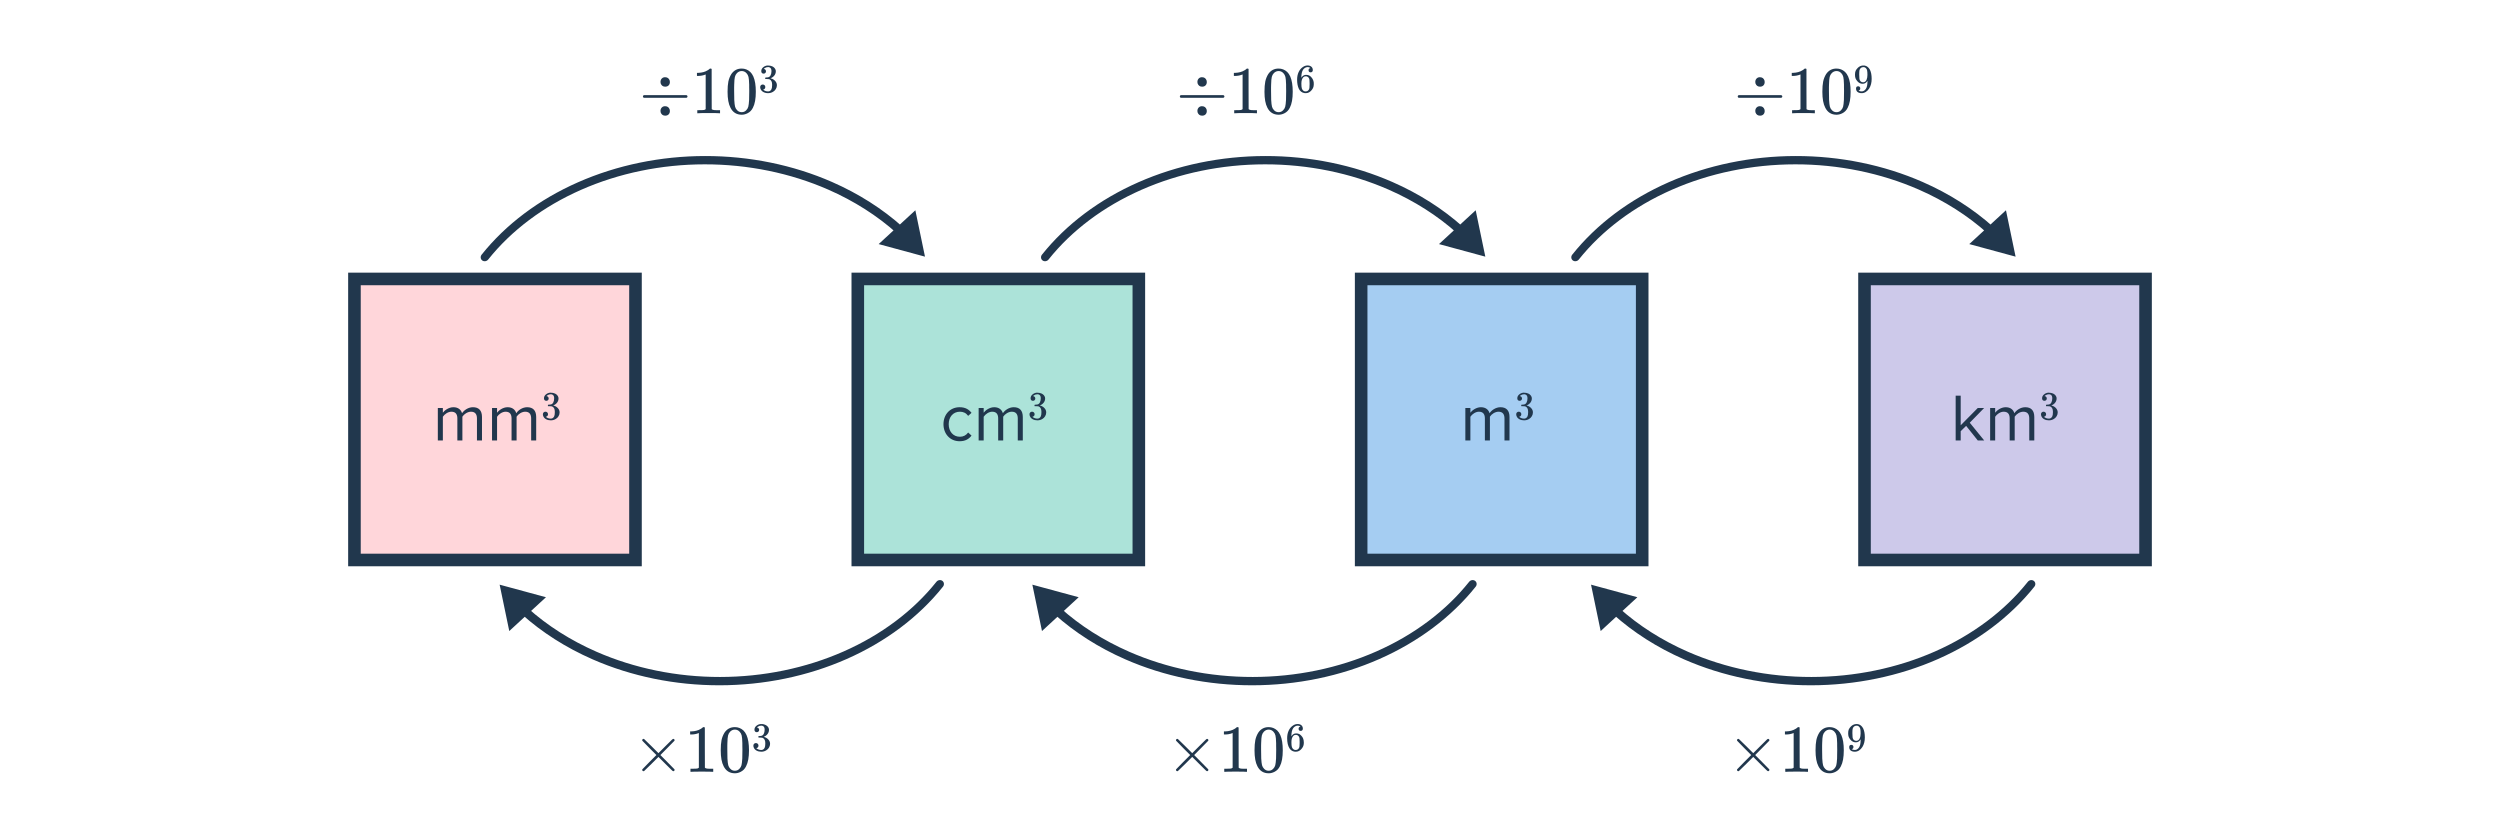
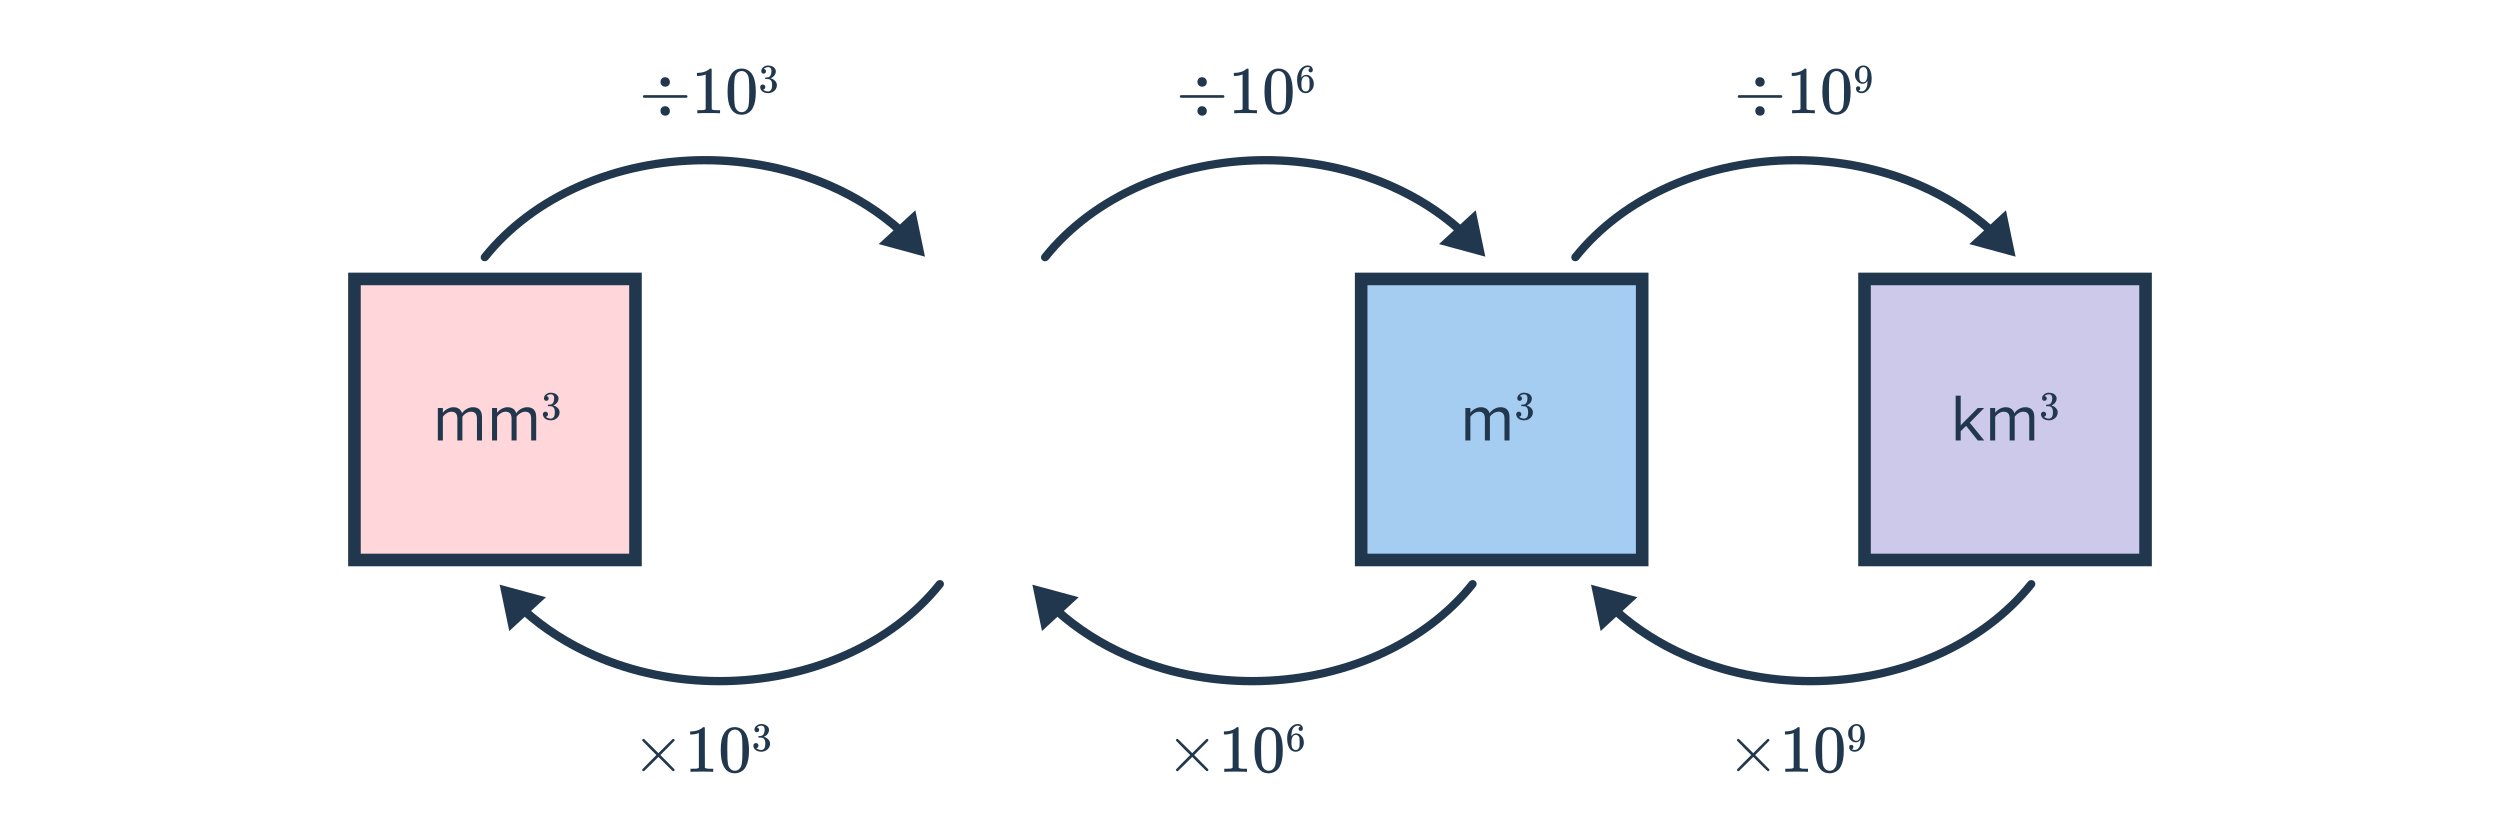
<svg xmlns="http://www.w3.org/2000/svg" width="596" height="200" viewBox="0 0 596 200" fill="none">
  <path d="M421.827 183.536C421.827 183.621 421.795 183.696 421.731 183.76C421.667 183.824 421.587 183.856 421.491 183.856C421.438 183.856 421.32 183.771 421.139 183.6C420.958 183.429 420.456 182.933 419.635 182.112L417.971 180.448L416.291 182.128C415.16 183.237 414.579 183.803 414.547 183.824C414.483 183.845 414.44 183.856 414.419 183.856C414.334 183.856 414.259 183.824 414.195 183.76C414.131 183.696 414.099 183.621 414.099 183.536C414.099 183.515 414.11 183.472 414.131 183.408C414.163 183.344 414.728 182.763 415.827 181.664L417.491 180L415.827 178.336C414.728 177.237 414.163 176.656 414.131 176.592C414.11 176.528 414.099 176.485 414.099 176.464C414.099 176.379 414.131 176.304 414.195 176.24C414.259 176.176 414.334 176.144 414.419 176.144C414.44 176.144 414.483 176.155 414.547 176.176C414.579 176.197 415.16 176.763 416.291 177.872L417.971 179.552L419.635 177.888C420.456 177.067 420.958 176.571 421.139 176.4C421.32 176.229 421.438 176.144 421.491 176.144C421.587 176.144 421.667 176.176 421.731 176.24C421.795 176.304 421.827 176.379 421.827 176.464C421.827 176.507 421.816 176.549 421.795 176.592C421.774 176.635 421.208 177.211 420.099 178.32L418.435 180L420.099 181.68C421.208 182.789 421.774 183.365 421.795 183.408C421.816 183.451 421.827 183.493 421.827 183.536ZM430.856 184C430.675 183.968 429.827 183.952 428.312 183.952C426.819 183.952 425.981 183.968 425.8 184H425.608V183.264H426.024C426.643 183.264 427.043 183.248 427.224 183.216C427.309 183.205 427.437 183.141 427.608 183.024V174.752C427.587 174.752 427.544 174.768 427.48 174.8C426.989 174.992 426.44 175.093 425.832 175.104H425.528V174.368H425.832C426.728 174.336 427.475 174.133 428.072 173.76C428.264 173.653 428.429 173.531 428.568 173.392C428.589 173.36 428.653 173.344 428.76 173.344C428.867 173.344 428.957 173.376 429.032 173.44V178.224L429.048 183.024C429.208 183.184 429.555 183.264 430.088 183.264H430.616H431.032V184H430.856ZM433.736 174.64C434.333 173.776 435.149 173.344 436.184 173.344C436.963 173.344 437.645 173.611 438.232 174.144C438.52 174.421 438.765 174.784 438.968 175.232C439.363 176.117 439.56 177.333 439.56 178.88C439.56 180.533 439.331 181.797 438.872 182.672C438.573 183.291 438.136 183.739 437.56 184.016C437.112 184.24 436.659 184.352 436.2 184.352C434.973 184.352 434.077 183.792 433.512 182.672C433.053 181.797 432.824 180.533 432.824 178.88C432.824 177.888 432.888 177.072 433.016 176.432C433.155 175.781 433.395 175.184 433.736 174.64ZM437.336 174.448C437.027 174.107 436.648 173.936 436.2 173.936C435.752 173.936 435.368 174.107 435.048 174.448C434.813 174.693 434.653 174.992 434.568 175.344C434.483 175.696 434.429 176.304 434.408 177.168C434.408 177.232 434.403 177.44 434.392 177.792C434.392 178.144 434.392 178.437 434.392 178.672C434.392 179.696 434.403 180.411 434.424 180.816C434.467 181.563 434.531 182.101 434.616 182.432C434.701 182.752 434.861 183.029 435.096 183.264C435.384 183.584 435.752 183.744 436.2 183.744C436.637 183.744 437 183.584 437.288 183.264C437.523 183.029 437.683 182.752 437.768 182.432C437.853 182.101 437.917 181.563 437.96 180.816C437.981 180.411 437.992 179.696 437.992 178.672C437.992 178.437 437.987 178.144 437.976 177.792C437.976 177.44 437.976 177.232 437.976 177.168C437.955 176.304 437.901 175.696 437.816 175.344C437.731 174.992 437.571 174.693 437.336 174.448ZM441.861 178.078C441.861 178.213 441.826 178.325 441.755 178.414C441.691 178.504 441.605 178.558 441.496 178.578L441.458 178.587C441.458 178.594 441.48 178.613 441.525 178.645C441.57 178.67 441.605 178.686 441.63 178.693C441.778 178.757 441.96 178.789 442.178 178.789C442.299 178.789 442.382 178.782 442.427 178.77C442.734 178.693 442.994 178.494 443.205 178.174C443.454 177.816 443.579 177.195 443.579 176.312V176.245L443.531 176.322C443.269 176.757 442.901 176.974 442.427 176.974C441.915 176.974 441.48 176.754 441.122 176.312C440.936 176.082 440.802 175.858 440.718 175.64C440.642 175.422 440.603 175.147 440.603 174.814C440.603 174.443 440.651 174.139 440.747 173.902C440.85 173.666 441.022 173.426 441.266 173.182C441.598 172.85 441.995 172.661 442.456 172.616L442.485 172.606C442.504 172.606 442.52 172.606 442.533 172.606C442.546 172.606 442.565 172.61 442.59 172.616C442.622 172.616 442.648 172.616 442.667 172.616C442.802 172.616 442.894 172.622 442.946 172.635C443.464 172.75 443.87 173.08 444.165 173.624C444.44 174.181 444.578 174.904 444.578 175.794C444.578 176.69 444.386 177.448 444.002 178.069C443.778 178.427 443.506 178.709 443.186 178.914C442.872 179.112 442.542 179.211 442.197 179.211C441.794 179.211 441.467 179.118 441.218 178.933C440.974 178.741 440.853 178.466 440.853 178.107C440.853 177.749 441.022 177.57 441.362 177.57C441.509 177.57 441.627 177.614 441.717 177.704C441.813 177.794 441.861 177.918 441.861 178.078ZM442.83 173.019C442.766 173.006 442.677 173 442.562 173C442.318 173 442.11 173.086 441.938 173.259C441.803 173.4 441.714 173.57 441.669 173.768C441.63 173.96 441.611 174.293 441.611 174.766C441.611 175.202 441.627 175.547 441.659 175.803C441.691 176.046 441.784 176.245 441.938 176.398C442.098 176.546 442.299 176.619 442.542 176.619H442.581C442.926 176.587 443.176 176.408 443.33 176.082C443.49 175.749 443.57 175.346 443.57 174.872C443.57 174.373 443.544 174.014 443.493 173.797C443.461 173.611 443.381 173.445 443.253 173.298C443.131 173.15 442.99 173.058 442.83 173.019Z" fill="#21374D" />
  <path d="M288.08 183.536C288.08 183.621 288.048 183.696 287.984 183.76C287.92 183.824 287.84 183.856 287.744 183.856C287.691 183.856 287.573 183.771 287.392 183.6C287.211 183.429 286.709 182.933 285.888 182.112L284.224 180.448L282.544 182.128C281.413 183.237 280.832 183.803 280.8 183.824C280.736 183.845 280.693 183.856 280.672 183.856C280.587 183.856 280.512 183.824 280.448 183.76C280.384 183.696 280.352 183.621 280.352 183.536C280.352 183.515 280.363 183.472 280.384 183.408C280.416 183.344 280.981 182.763 282.08 181.664L283.744 180L282.08 178.336C280.981 177.237 280.416 176.656 280.384 176.592C280.363 176.528 280.352 176.485 280.352 176.464C280.352 176.379 280.384 176.304 280.448 176.24C280.512 176.176 280.587 176.144 280.672 176.144C280.693 176.144 280.736 176.155 280.8 176.176C280.832 176.197 281.413 176.763 282.544 177.872L284.224 179.552L285.888 177.888C286.709 177.067 287.211 176.571 287.392 176.4C287.573 176.229 287.691 176.144 287.744 176.144C287.84 176.144 287.92 176.176 287.984 176.24C288.048 176.304 288.08 176.379 288.08 176.464C288.08 176.507 288.069 176.549 288.048 176.592C288.027 176.635 287.461 177.211 286.352 178.32L284.688 180L286.352 181.68C287.461 182.789 288.027 183.365 288.048 183.408C288.069 183.451 288.08 183.493 288.08 183.536ZM297.109 184C296.928 183.968 296.08 183.952 294.565 183.952C293.072 183.952 292.234 183.968 292.053 184H291.861V183.264H292.277C292.896 183.264 293.296 183.248 293.477 183.216C293.562 183.205 293.69 183.141 293.861 183.024V174.752C293.84 174.752 293.797 174.768 293.733 174.8C293.242 174.992 292.693 175.093 292.085 175.104H291.781V174.368H292.085C292.981 174.336 293.728 174.133 294.325 173.76C294.517 173.653 294.682 173.531 294.821 173.392C294.842 173.36 294.906 173.344 295.013 173.344C295.12 173.344 295.21 173.376 295.285 173.44V178.224L295.301 183.024C295.461 183.184 295.808 183.264 296.341 183.264H296.869H297.285V184H297.109ZM299.989 174.64C300.586 173.776 301.402 173.344 302.437 173.344C303.216 173.344 303.898 173.611 304.485 174.144C304.773 174.421 305.018 174.784 305.221 175.232C305.616 176.117 305.813 177.333 305.813 178.88C305.813 180.533 305.584 181.797 305.125 182.672C304.826 183.291 304.389 183.739 303.813 184.016C303.365 184.24 302.912 184.352 302.453 184.352C301.226 184.352 300.33 183.792 299.765 182.672C299.306 181.797 299.077 180.533 299.077 178.88C299.077 177.888 299.141 177.072 299.269 176.432C299.408 175.781 299.648 175.184 299.989 174.64ZM303.589 174.448C303.28 174.107 302.901 173.936 302.453 173.936C302.005 173.936 301.621 174.107 301.301 174.448C301.066 174.693 300.906 174.992 300.821 175.344C300.736 175.696 300.682 176.304 300.661 177.168C300.661 177.232 300.656 177.44 300.645 177.792C300.645 178.144 300.645 178.437 300.645 178.672C300.645 179.696 300.656 180.411 300.677 180.816C300.72 181.563 300.784 182.101 300.869 182.432C300.954 182.752 301.114 183.029 301.349 183.264C301.637 183.584 302.005 183.744 302.453 183.744C302.89 183.744 303.253 183.584 303.541 183.264C303.776 183.029 303.936 182.752 304.021 182.432C304.106 182.101 304.17 181.563 304.213 180.816C304.234 180.411 304.245 179.696 304.245 178.672C304.245 178.437 304.24 178.144 304.229 177.792C304.229 177.44 304.229 177.232 304.229 177.168C304.208 176.304 304.154 175.696 304.069 175.344C303.984 174.992 303.824 174.693 303.589 174.448ZM310.034 173.23C309.893 173.09 309.695 173.01 309.439 172.99C308.991 172.99 308.616 173.182 308.316 173.566C308.015 173.982 307.864 174.629 307.864 175.506L307.874 175.544L307.951 175.419C308.213 175.035 308.568 174.843 309.016 174.843C309.311 174.843 309.57 174.904 309.794 175.026C309.948 175.115 310.101 175.246 310.255 175.419C310.408 175.586 310.533 175.765 310.629 175.957C310.764 176.27 310.831 176.613 310.831 176.984V177.157C310.831 177.304 310.815 177.442 310.783 177.57C310.706 177.947 310.508 178.302 310.188 178.635C309.912 178.923 309.605 179.102 309.266 179.173C309.164 179.198 309.036 179.211 308.882 179.211C308.76 179.211 308.652 179.202 308.556 179.182C308.082 179.093 307.704 178.837 307.423 178.414C307.045 177.819 306.856 177.013 306.856 175.995C306.856 175.304 306.978 174.699 307.221 174.181C307.464 173.662 307.804 173.259 308.239 172.971C308.584 172.728 308.959 172.606 309.362 172.606C309.733 172.606 310.031 172.706 310.255 172.904C310.485 173.102 310.6 173.374 310.6 173.72C310.6 173.88 310.552 174.008 310.456 174.104C310.367 174.2 310.245 174.248 310.092 174.248C309.938 174.248 309.813 174.203 309.717 174.114C309.628 174.024 309.583 173.899 309.583 173.739C309.583 173.451 309.733 173.282 310.034 173.23ZM309.612 175.534C309.432 175.304 309.202 175.189 308.92 175.189C308.684 175.189 308.492 175.262 308.344 175.41C308.031 175.723 307.874 176.229 307.874 176.926C307.874 177.496 307.912 177.89 307.989 178.107C308.053 178.299 308.162 178.462 308.316 178.597C308.469 178.731 308.652 178.798 308.863 178.798C309.189 178.798 309.439 178.677 309.612 178.434C309.708 178.299 309.768 178.139 309.794 177.954C309.82 177.768 309.832 177.499 309.832 177.147V176.994V176.84C309.832 176.475 309.82 176.2 309.794 176.014C309.768 175.829 309.708 175.669 309.612 175.534Z" fill="#21374D" />
  <path d="M160.827 183.536C160.827 183.621 160.795 183.696 160.731 183.76C160.667 183.824 160.587 183.856 160.491 183.856C160.438 183.856 160.32 183.771 160.139 183.6C159.958 183.429 159.456 182.933 158.635 182.112L156.971 180.448L155.291 182.128C154.16 183.237 153.579 183.803 153.547 183.824C153.483 183.845 153.44 183.856 153.419 183.856C153.334 183.856 153.259 183.824 153.195 183.76C153.131 183.696 153.099 183.621 153.099 183.536C153.099 183.515 153.11 183.472 153.131 183.408C153.163 183.344 153.728 182.763 154.827 181.664L156.491 180L154.827 178.336C153.728 177.237 153.163 176.656 153.131 176.592C153.11 176.528 153.099 176.485 153.099 176.464C153.099 176.379 153.131 176.304 153.195 176.24C153.259 176.176 153.334 176.144 153.419 176.144C153.44 176.144 153.483 176.155 153.547 176.176C153.579 176.197 154.16 176.763 155.291 177.872L156.971 179.552L158.635 177.888C159.456 177.067 159.958 176.571 160.139 176.4C160.32 176.229 160.438 176.144 160.491 176.144C160.587 176.144 160.667 176.176 160.731 176.24C160.795 176.304 160.827 176.379 160.827 176.464C160.827 176.507 160.816 176.549 160.795 176.592C160.774 176.635 160.208 177.211 159.099 178.32L157.435 180L159.099 181.68C160.208 182.789 160.774 183.365 160.795 183.408C160.816 183.451 160.827 183.493 160.827 183.536ZM169.856 184C169.675 183.968 168.827 183.952 167.312 183.952C165.819 183.952 164.981 183.968 164.8 184H164.608V183.264H165.024C165.643 183.264 166.043 183.248 166.224 183.216C166.309 183.205 166.437 183.141 166.608 183.024V174.752C166.587 174.752 166.544 174.768 166.48 174.8C165.989 174.992 165.44 175.093 164.832 175.104H164.528V174.368H164.832C165.728 174.336 166.475 174.133 167.072 173.76C167.264 173.653 167.429 173.531 167.568 173.392C167.589 173.36 167.653 173.344 167.76 173.344C167.867 173.344 167.957 173.376 168.032 173.44V178.224L168.048 183.024C168.208 183.184 168.555 183.264 169.088 183.264H169.616H170.032V184H169.856ZM172.736 174.64C173.333 173.776 174.149 173.344 175.184 173.344C175.963 173.344 176.645 173.611 177.232 174.144C177.52 174.421 177.765 174.784 177.968 175.232C178.363 176.117 178.56 177.333 178.56 178.88C178.56 180.533 178.331 181.797 177.872 182.672C177.573 183.291 177.136 183.739 176.56 184.016C176.112 184.24 175.659 184.352 175.2 184.352C173.973 184.352 173.077 183.792 172.512 182.672C172.053 181.797 171.824 180.533 171.824 178.88C171.824 177.888 171.888 177.072 172.016 176.432C172.155 175.781 172.395 175.184 172.736 174.64ZM176.336 174.448C176.027 174.107 175.648 173.936 175.2 173.936C174.752 173.936 174.368 174.107 174.048 174.448C173.813 174.693 173.653 174.992 173.568 175.344C173.483 175.696 173.429 176.304 173.408 177.168C173.408 177.232 173.403 177.44 173.392 177.792C173.392 178.144 173.392 178.437 173.392 178.672C173.392 179.696 173.403 180.411 173.424 180.816C173.467 181.563 173.531 182.101 173.616 182.432C173.701 182.752 173.861 183.029 174.096 183.264C174.384 183.584 174.752 183.744 175.2 183.744C175.637 183.744 176 183.584 176.288 183.264C176.523 183.029 176.683 182.752 176.768 182.432C176.853 182.101 176.917 181.563 176.96 180.816C176.981 180.411 176.992 179.696 176.992 178.672C176.992 178.437 176.987 178.144 176.976 177.792C176.976 177.44 176.976 177.232 176.976 177.168C176.955 176.304 176.901 175.696 176.816 175.344C176.731 174.992 176.571 174.693 176.336 174.448ZM180.419 174.555C180.246 174.555 180.109 174.501 180.006 174.392C179.91 174.283 179.862 174.142 179.862 173.97C179.862 173.605 180.006 173.301 180.294 173.058C180.582 172.808 180.915 172.661 181.293 172.616H181.437C181.661 172.616 181.802 172.619 181.859 172.626C182.07 172.658 182.285 172.725 182.502 172.827C182.925 173.038 183.19 173.339 183.299 173.73C183.318 173.794 183.328 173.88 183.328 173.989C183.328 174.366 183.21 174.706 182.973 175.006C182.742 175.301 182.451 175.512 182.099 175.64C182.067 175.653 182.067 175.662 182.099 175.669C182.112 175.675 182.144 175.685 182.195 175.698C182.586 175.806 182.915 176.011 183.184 176.312C183.453 176.606 183.587 176.942 183.587 177.32C183.587 177.582 183.526 177.835 183.405 178.078C183.251 178.405 182.998 178.677 182.646 178.894C182.301 179.106 181.914 179.211 181.485 179.211C181.062 179.211 180.688 179.122 180.362 178.942C180.035 178.763 179.814 178.523 179.699 178.222C179.635 178.088 179.603 177.931 179.603 177.752C179.603 177.573 179.661 177.429 179.776 177.32C179.898 177.205 180.042 177.147 180.208 177.147C180.387 177.147 180.534 177.205 180.65 177.32C180.765 177.435 180.822 177.579 180.822 177.752C180.822 177.899 180.781 178.027 180.698 178.136C180.614 178.245 180.502 178.315 180.362 178.347L180.294 178.366C180.64 178.654 181.037 178.798 181.485 178.798C181.837 178.798 182.102 178.629 182.282 178.29C182.39 178.078 182.445 177.755 182.445 177.32V177.128C182.445 176.52 182.24 176.114 181.83 175.909C181.734 175.87 181.539 175.848 181.245 175.842L180.842 175.832L180.813 175.813C180.8 175.794 180.794 175.742 180.794 175.659C180.794 175.582 180.803 175.534 180.822 175.515C180.842 175.496 180.858 175.486 180.87 175.486C181.05 175.486 181.235 175.47 181.427 175.438C181.709 175.4 181.923 175.243 182.07 174.968C182.218 174.686 182.291 174.35 182.291 173.96C182.291 173.544 182.179 173.266 181.955 173.125C181.821 173.035 181.67 172.99 181.504 172.99C181.184 172.99 180.902 173.077 180.659 173.25C180.634 173.262 180.605 173.285 180.573 173.317C180.541 173.342 180.515 173.368 180.496 173.394L180.467 173.432C180.486 173.438 180.509 173.445 180.534 173.451C180.662 173.464 180.768 173.525 180.851 173.634C180.941 173.742 180.986 173.867 180.986 174.008C180.986 174.162 180.931 174.293 180.822 174.402C180.72 174.504 180.586 174.555 180.419 174.555Z" fill="#21374D" />
  <path d="M114.825 60.708C114.472 61.151 114.535 61.771 114.966 62.092C115.397 62.413 116.033 62.313 116.386 61.87L114.825 60.708ZM220.517 61.187L218.221 50.128L209.474 58.19L220.517 61.187ZM116.386 61.87C121.91 54.945 129.517 49.226 138.531 45.254L137.798 43.455C128.496 47.554 120.591 53.48 114.825 60.708L116.386 61.87ZM138.531 45.254C147.545 41.282 157.666 39.189 167.967 39.179L168.086 37.198C157.513 37.208 147.1 39.355 137.798 43.455L138.531 45.254ZM167.967 39.179C178.268 39.169 188.406 41.242 197.451 45.204L198.364 43.387C189.068 39.314 178.659 37.187 168.086 37.198L167.967 39.179ZM197.451 45.204C203.627 47.91 209.154 51.437 213.81 55.612L215.22 54.113C210.409 49.8 204.713 46.169 198.364 43.387L197.451 45.204Z" fill="#21374D" />
  <path d="M484.994 139.862C485.348 139.419 485.285 138.799 484.854 138.479C484.423 138.158 483.787 138.257 483.434 138.7L484.994 139.862ZM379.303 139.384L381.599 150.442L390.346 142.381L379.303 139.384ZM483.434 138.7C477.91 145.625 470.303 151.344 461.289 155.316L462.022 157.116C471.324 153.016 479.229 147.09 484.994 139.862L483.434 138.7ZM461.289 155.316C452.275 159.289 442.154 161.381 431.853 161.391L431.733 163.373C442.306 163.362 452.72 161.215 462.022 157.116L461.289 155.316ZM431.853 161.391C421.552 161.401 411.414 159.329 402.369 155.366L401.456 157.183C410.751 161.256 421.16 163.383 431.733 163.373L431.853 161.391ZM402.369 155.366C396.193 152.66 390.666 149.134 386.009 144.958L384.6 146.457C389.41 150.77 395.106 154.401 401.456 157.183L402.369 155.366Z" fill="#21374D" />
  <path d="M248.409 60.708C248.055 61.151 248.118 61.771 248.549 62.092C248.98 62.413 249.616 62.313 249.97 61.87L248.409 60.708ZM354.101 61.187L351.804 50.128L343.057 58.19L354.101 61.187ZM249.97 61.87C255.493 54.945 263.101 49.226 272.114 45.254L271.382 43.455C262.079 47.554 254.175 53.48 248.409 60.708L249.97 61.87ZM272.114 45.254C281.128 41.282 291.249 39.189 301.55 39.179L301.67 37.198C291.097 37.208 280.684 39.355 271.382 43.455L272.114 45.254ZM301.55 39.179C311.852 39.169 321.99 41.242 331.034 45.204L331.948 43.387C322.652 39.314 312.243 37.187 301.67 37.198L301.55 39.179ZM331.034 45.204C337.21 47.91 342.737 51.437 347.394 55.612L348.803 54.113C343.993 49.8 338.297 46.169 331.948 43.387L331.034 45.204Z" fill="#21374D" />
  <path d="M351.805 139.862C352.159 139.419 352.096 138.799 351.665 138.479C351.234 138.158 350.598 138.257 350.244 138.7L351.805 139.862ZM246.113 139.384L248.41 150.442L257.157 142.381L246.113 139.384ZM350.244 138.7C344.721 145.625 337.113 151.344 328.1 155.316L328.832 157.116C338.135 153.016 346.039 147.09 351.805 139.862L350.244 138.7ZM328.1 155.316C319.086 159.289 308.965 161.381 298.663 161.391L298.544 163.373C309.117 163.362 319.53 161.215 328.832 157.116L328.1 155.316ZM298.663 161.391C288.362 161.401 278.224 159.329 269.18 155.366L268.266 157.183C277.562 161.256 287.971 163.383 298.544 163.373L298.663 161.391ZM269.18 155.366C263.004 152.66 257.477 149.134 252.82 144.958L251.411 146.457C256.221 150.77 261.917 154.401 268.266 157.183L269.18 155.366Z" fill="#21374D" />
  <path d="M374.825 60.708C374.472 61.151 374.535 61.771 374.966 62.092C375.397 62.413 376.033 62.313 376.386 61.87L374.825 60.708ZM480.517 61.187L478.221 50.128L469.474 58.19L480.517 61.187ZM376.386 61.87C381.91 54.945 389.517 49.226 398.531 45.254L397.798 43.455C388.496 47.554 380.591 53.48 374.825 60.708L376.386 61.87ZM398.531 45.254C407.545 41.282 417.666 39.189 427.967 39.179L428.086 37.198C417.513 37.208 407.1 39.355 397.798 43.455L398.531 45.254ZM427.967 39.179C438.268 39.169 448.406 41.242 457.451 45.204L458.364 43.387C449.068 39.314 438.659 37.187 428.086 37.198L427.967 39.179ZM457.451 45.204C463.627 47.91 469.154 51.437 473.81 55.612L475.22 54.113C470.409 49.8 464.713 46.169 458.364 43.387L457.451 45.204Z" fill="#21374D" />
  <path d="M224.805 139.862C225.159 139.419 225.096 138.799 224.665 138.479C224.234 138.158 223.598 138.257 223.244 138.7L224.805 139.862ZM119.113 139.384L121.41 150.442L130.157 142.381L119.113 139.384ZM223.244 138.7C217.721 145.625 210.113 151.344 201.1 155.316L201.832 157.116C211.135 153.016 219.039 147.09 224.805 139.862L223.244 138.7ZM201.1 155.316C192.086 159.289 181.965 161.381 171.663 161.391L171.544 163.373C182.117 163.362 192.53 161.215 201.832 157.116L201.1 155.316ZM171.663 161.391C161.362 161.401 151.224 159.329 142.18 155.366L141.266 157.183C150.562 161.256 160.971 163.383 171.544 163.373L171.663 161.391ZM142.18 155.366C136.004 152.66 130.477 149.134 125.82 144.958L124.411 146.457C129.221 150.77 134.917 154.401 141.266 157.183L142.18 155.366Z" fill="#21374D" />
  <rect x="84.5" y="66.5" width="67" height="67" fill="#FFD6DA" stroke="#21374D" stroke-width="3" />
-   <rect x="204.5" y="66.5" width="67" height="67" fill="#ACE3D9" stroke="#21374D" stroke-width="3" />
  <rect x="324.5" y="66.5" width="67" height="67" fill="#A5CDF2" stroke="#21374D" stroke-width="3" />
  <rect x="444.5" y="66.5" width="67" height="67" fill="#CDC9EA" stroke="#21374D" stroke-width="3" />
  <path d="M157.461 19.544C157.461 19.213 157.563 18.941 157.765 18.728C157.968 18.515 158.229 18.408 158.549 18.408C159.104 18.408 159.472 18.669 159.653 19.192C159.685 19.277 159.701 19.395 159.701 19.544C159.701 19.885 159.6 20.157 159.397 20.36C159.195 20.563 158.923 20.664 158.581 20.664C158.059 20.664 157.701 20.408 157.509 19.896C157.477 19.811 157.461 19.693 157.461 19.544ZM153.493 23.32C153.344 23.245 153.269 23.139 153.269 23C153.269 22.861 153.344 22.755 153.493 22.68H163.669C163.829 22.765 163.909 22.872 163.909 23C163.909 23.128 163.829 23.235 163.669 23.32H153.493ZM157.461 26.456C157.461 26.125 157.563 25.853 157.765 25.64C157.968 25.427 158.229 25.32 158.549 25.32C159.104 25.32 159.472 25.581 159.653 26.104C159.685 26.189 159.701 26.307 159.701 26.456C159.701 26.797 159.6 27.069 159.397 27.272C159.195 27.475 158.923 27.576 158.581 27.576C158.059 27.576 157.701 27.32 157.509 26.808C157.477 26.723 157.461 26.605 157.461 26.456ZM171.483 27C171.301 26.968 170.453 26.952 168.939 26.952C167.445 26.952 166.608 26.968 166.427 27H166.235V26.264H166.651C167.269 26.264 167.669 26.248 167.851 26.216C167.936 26.205 168.064 26.141 168.235 26.024V17.752C168.213 17.752 168.171 17.768 168.107 17.8C167.616 17.992 167.067 18.093 166.459 18.104H166.155V17.368H166.459C167.355 17.336 168.101 17.133 168.699 16.76C168.891 16.653 169.056 16.531 169.195 16.392C169.216 16.36 169.28 16.344 169.387 16.344C169.493 16.344 169.584 16.376 169.659 16.44V21.224L169.675 26.024C169.835 26.184 170.181 26.264 170.715 26.264H171.243H171.659V27H171.483ZM174.363 17.64C174.96 16.776 175.776 16.344 176.811 16.344C177.589 16.344 178.272 16.611 178.859 17.144C179.147 17.421 179.392 17.784 179.595 18.232C179.989 19.117 180.187 20.333 180.187 21.88C180.187 23.533 179.957 24.797 179.499 25.672C179.2 26.291 178.763 26.739 178.187 27.016C177.739 27.24 177.285 27.352 176.827 27.352C175.6 27.352 174.704 26.792 174.139 25.672C173.68 24.797 173.451 23.533 173.451 21.88C173.451 20.888 173.515 20.072 173.643 19.432C173.781 18.781 174.021 18.184 174.363 17.64ZM177.963 17.448C177.653 17.107 177.275 16.936 176.827 16.936C176.379 16.936 175.995 17.107 175.675 17.448C175.44 17.693 175.28 17.992 175.195 18.344C175.109 18.696 175.056 19.304 175.035 20.168C175.035 20.232 175.029 20.44 175.019 20.792C175.019 21.144 175.019 21.437 175.019 21.672C175.019 22.696 175.029 23.411 175.051 23.816C175.093 24.563 175.157 25.101 175.243 25.432C175.328 25.752 175.488 26.029 175.723 26.264C176.011 26.584 176.379 26.744 176.827 26.744C177.264 26.744 177.627 26.584 177.915 26.264C178.149 26.029 178.309 25.752 178.395 25.432C178.48 25.101 178.544 24.563 178.587 23.816C178.608 23.411 178.619 22.696 178.619 21.672C178.619 21.437 178.613 21.144 178.603 20.792C178.603 20.44 178.603 20.232 178.603 20.168C178.581 19.304 178.528 18.696 178.443 18.344C178.357 17.992 178.197 17.693 177.963 17.448ZM182.046 17.555C181.873 17.555 181.735 17.501 181.633 17.392C181.537 17.283 181.489 17.142 181.489 16.97C181.489 16.605 181.633 16.301 181.921 16.058C182.209 15.808 182.542 15.661 182.919 15.616H183.063C183.467 15.616 183.822 15.686 184.129 15.827C184.551 16.038 184.817 16.339 184.926 16.73C184.945 16.794 184.955 16.88 184.955 16.989C184.955 17.366 184.836 17.706 184.599 18.006C184.369 18.301 184.078 18.512 183.726 18.64C183.694 18.653 183.694 18.662 183.726 18.669C183.739 18.675 183.771 18.685 183.822 18.698C184.212 18.806 184.542 19.011 184.811 19.312C185.079 19.606 185.214 19.942 185.214 20.32C185.214 20.653 185.127 20.957 184.955 21.232C184.788 21.507 184.574 21.722 184.311 21.875C183.953 22.099 183.553 22.211 183.111 22.211C182.689 22.211 182.315 22.122 181.988 21.942C181.662 21.763 181.441 21.523 181.326 21.222C181.262 21.088 181.23 20.931 181.23 20.752C181.23 20.573 181.287 20.429 181.403 20.32C181.524 20.205 181.668 20.147 181.835 20.147C182.014 20.147 182.161 20.205 182.276 20.32C182.391 20.435 182.449 20.579 182.449 20.752C182.449 20.899 182.407 21.027 182.324 21.136C182.241 21.245 182.129 21.315 181.988 21.347L181.921 21.366C182.267 21.654 182.663 21.798 183.111 21.798C183.463 21.798 183.729 21.629 183.908 21.29C184.017 21.078 184.071 20.755 184.071 20.32V20.128C184.071 19.52 183.867 19.114 183.457 18.909C183.361 18.87 183.166 18.848 182.871 18.842L182.468 18.832L182.439 18.813C182.427 18.794 182.42 18.742 182.42 18.659C182.42 18.582 182.43 18.534 182.449 18.515C182.468 18.496 182.484 18.486 182.497 18.486C182.676 18.486 182.862 18.47 183.054 18.438C183.335 18.4 183.55 18.243 183.697 17.968C183.844 17.686 183.918 17.35 183.918 16.96C183.918 16.544 183.806 16.266 183.582 16.125C183.447 16.035 183.297 15.99 183.131 15.99C182.811 15.99 182.529 16.077 182.286 16.25C182.26 16.262 182.231 16.285 182.199 16.317C182.167 16.342 182.142 16.368 182.123 16.394L182.094 16.432C182.113 16.438 182.135 16.445 182.161 16.451C182.289 16.464 182.395 16.525 182.478 16.634C182.567 16.742 182.612 16.867 182.612 17.008C182.612 17.162 182.558 17.293 182.449 17.402C182.347 17.504 182.212 17.555 182.046 17.555Z" fill="#21374D" />
  <path d="M285.461 19.544C285.461 19.213 285.563 18.941 285.765 18.728C285.968 18.515 286.229 18.408 286.549 18.408C287.104 18.408 287.472 18.669 287.653 19.192C287.685 19.277 287.701 19.395 287.701 19.544C287.701 19.885 287.6 20.157 287.397 20.36C287.195 20.563 286.923 20.664 286.581 20.664C286.059 20.664 285.701 20.408 285.509 19.896C285.477 19.811 285.461 19.693 285.461 19.544ZM281.493 23.32C281.344 23.245 281.269 23.139 281.269 23C281.269 22.861 281.344 22.755 281.493 22.68H291.669C291.829 22.765 291.909 22.872 291.909 23C291.909 23.128 291.829 23.235 291.669 23.32H281.493ZM285.461 26.456C285.461 26.125 285.563 25.853 285.765 25.64C285.968 25.427 286.229 25.32 286.549 25.32C287.104 25.32 287.472 25.581 287.653 26.104C287.685 26.189 287.701 26.307 287.701 26.456C287.701 26.797 287.6 27.069 287.397 27.272C287.195 27.475 286.923 27.576 286.581 27.576C286.059 27.576 285.701 27.32 285.509 26.808C285.477 26.723 285.461 26.605 285.461 26.456ZM299.483 27C299.301 26.968 298.453 26.952 296.939 26.952C295.445 26.952 294.608 26.968 294.427 27H294.235V26.264H294.651C295.269 26.264 295.669 26.248 295.851 26.216C295.936 26.205 296.064 26.141 296.235 26.024V17.752C296.213 17.752 296.171 17.768 296.107 17.8C295.616 17.992 295.067 18.093 294.459 18.104H294.155V17.368H294.459C295.355 17.336 296.101 17.133 296.699 16.76C296.891 16.653 297.056 16.531 297.195 16.392C297.216 16.36 297.28 16.344 297.387 16.344C297.493 16.344 297.584 16.376 297.659 16.44V21.224L297.675 26.024C297.835 26.184 298.181 26.264 298.715 26.264H299.243H299.659V27H299.483ZM302.363 17.64C302.96 16.776 303.776 16.344 304.811 16.344C305.589 16.344 306.272 16.611 306.859 17.144C307.147 17.421 307.392 17.784 307.595 18.232C307.989 19.117 308.187 20.333 308.187 21.88C308.187 23.533 307.957 24.797 307.499 25.672C307.2 26.291 306.763 26.739 306.187 27.016C305.739 27.24 305.285 27.352 304.827 27.352C303.6 27.352 302.704 26.792 302.139 25.672C301.68 24.797 301.451 23.533 301.451 21.88C301.451 20.888 301.515 20.072 301.643 19.432C301.781 18.781 302.021 18.184 302.363 17.64ZM305.963 17.448C305.653 17.107 305.275 16.936 304.827 16.936C304.379 16.936 303.995 17.107 303.675 17.448C303.44 17.693 303.28 17.992 303.195 18.344C303.109 18.696 303.056 19.304 303.035 20.168C303.035 20.232 303.029 20.44 303.019 20.792C303.019 21.144 303.019 21.437 303.019 21.672C303.019 22.696 303.029 23.411 303.051 23.816C303.093 24.563 303.157 25.101 303.243 25.432C303.328 25.752 303.488 26.029 303.723 26.264C304.011 26.584 304.379 26.744 304.827 26.744C305.264 26.744 305.627 26.584 305.915 26.264C306.149 26.029 306.309 25.752 306.395 25.432C306.48 25.101 306.544 24.563 306.587 23.816C306.608 23.411 306.619 22.696 306.619 21.672C306.619 21.437 306.613 21.144 306.603 20.792C306.603 20.44 306.603 20.232 306.603 20.168C306.581 19.304 306.528 18.696 306.443 18.344C306.357 17.992 306.197 17.693 305.963 17.448ZM312.407 16.23C312.267 16.09 312.068 16.01 311.812 15.99C311.364 15.99 310.99 16.182 310.689 16.566C310.388 16.982 310.238 17.629 310.238 18.506L310.247 18.544L310.324 18.419C310.587 18.035 310.942 17.843 311.39 17.843C311.684 17.843 311.943 17.904 312.167 18.026C312.411 18.166 312.628 18.378 312.82 18.659C313.012 18.941 313.134 19.245 313.185 19.571C313.198 19.648 313.204 19.786 313.204 19.984V20.157C313.204 20.304 313.188 20.442 313.156 20.57C313.079 20.947 312.881 21.302 312.561 21.635C312.286 21.923 311.979 22.102 311.639 22.173C311.537 22.198 311.409 22.211 311.255 22.211C311.134 22.211 311.025 22.202 310.929 22.182C310.34 22.067 309.908 21.722 309.633 21.146C309.364 20.563 309.23 19.846 309.23 18.995C309.23 18.304 309.351 17.699 309.595 17.181C309.838 16.662 310.177 16.259 310.612 15.971C310.958 15.728 311.332 15.606 311.735 15.606C312.107 15.606 312.404 15.706 312.628 15.904C312.859 16.102 312.974 16.374 312.974 16.72C312.974 16.88 312.926 17.008 312.83 17.104C312.74 17.2 312.619 17.248 312.465 17.248C312.311 17.248 312.187 17.203 312.091 17.114C312.001 17.024 311.956 16.899 311.956 16.739C311.956 16.451 312.107 16.282 312.407 16.23ZM311.985 18.534C311.806 18.304 311.575 18.189 311.294 18.189C311.057 18.189 310.865 18.262 310.718 18.41C310.404 18.723 310.247 19.229 310.247 19.926C310.247 20.496 310.286 20.89 310.363 21.107C310.427 21.299 310.535 21.462 310.689 21.597C310.843 21.731 311.025 21.798 311.236 21.798C311.563 21.798 311.812 21.677 311.985 21.434C312.081 21.299 312.142 21.139 312.167 20.954C312.193 20.768 312.206 20.499 312.206 20.147V19.994V19.84C312.206 19.475 312.193 19.2 312.167 19.014C312.142 18.829 312.081 18.669 311.985 18.534Z" fill="#21374D" />
  <path d="M418.461 19.544C418.461 19.213 418.563 18.941 418.765 18.728C418.968 18.515 419.229 18.408 419.549 18.408C420.104 18.408 420.472 18.669 420.653 19.192C420.685 19.277 420.701 19.395 420.701 19.544C420.701 19.885 420.6 20.157 420.397 20.36C420.195 20.563 419.923 20.664 419.581 20.664C419.059 20.664 418.701 20.408 418.509 19.896C418.477 19.811 418.461 19.693 418.461 19.544ZM414.493 23.32C414.344 23.245 414.269 23.139 414.269 23C414.269 22.861 414.344 22.755 414.493 22.68H424.669C424.829 22.765 424.909 22.872 424.909 23C424.909 23.128 424.829 23.235 424.669 23.32H414.493ZM418.461 26.456C418.461 26.125 418.563 25.853 418.765 25.64C418.968 25.427 419.229 25.32 419.549 25.32C420.104 25.32 420.472 25.581 420.653 26.104C420.685 26.189 420.701 26.307 420.701 26.456C420.701 26.797 420.6 27.069 420.397 27.272C420.195 27.475 419.923 27.576 419.581 27.576C419.059 27.576 418.701 27.32 418.509 26.808C418.477 26.723 418.461 26.605 418.461 26.456ZM432.483 27C432.301 26.968 431.453 26.952 429.939 26.952C428.445 26.952 427.608 26.968 427.427 27H427.235V26.264H427.651C428.269 26.264 428.669 26.248 428.851 26.216C428.936 26.205 429.064 26.141 429.235 26.024V17.752C429.213 17.752 429.171 17.768 429.107 17.8C428.616 17.992 428.067 18.093 427.459 18.104H427.155V17.368H427.459C428.355 17.336 429.101 17.133 429.699 16.76C429.891 16.653 430.056 16.531 430.195 16.392C430.216 16.36 430.28 16.344 430.387 16.344C430.493 16.344 430.584 16.376 430.659 16.44V21.224L430.675 26.024C430.835 26.184 431.181 26.264 431.715 26.264H432.243H432.659V27H432.483ZM435.363 17.64C435.96 16.776 436.776 16.344 437.811 16.344C438.589 16.344 439.272 16.611 439.859 17.144C440.147 17.421 440.392 17.784 440.595 18.232C440.989 19.117 441.187 20.333 441.187 21.88C441.187 23.533 440.957 24.797 440.499 25.672C440.2 26.291 439.763 26.739 439.187 27.016C438.739 27.24 438.285 27.352 437.827 27.352C436.6 27.352 435.704 26.792 435.139 25.672C434.68 24.797 434.451 23.533 434.451 21.88C434.451 20.888 434.515 20.072 434.643 19.432C434.781 18.781 435.021 18.184 435.363 17.64ZM438.963 17.448C438.653 17.107 438.275 16.936 437.827 16.936C437.379 16.936 436.995 17.107 436.675 17.448C436.44 17.693 436.28 17.992 436.195 18.344C436.109 18.696 436.056 19.304 436.035 20.168C436.035 20.232 436.029 20.44 436.019 20.792C436.019 21.144 436.019 21.437 436.019 21.672C436.019 22.696 436.029 23.411 436.051 23.816C436.093 24.563 436.157 25.101 436.243 25.432C436.328 25.752 436.488 26.029 436.723 26.264C437.011 26.584 437.379 26.744 437.827 26.744C438.264 26.744 438.627 26.584 438.915 26.264C439.149 26.029 439.309 25.752 439.395 25.432C439.48 25.101 439.544 24.563 439.587 23.816C439.608 23.411 439.619 22.696 439.619 21.672C439.619 21.437 439.613 21.144 439.603 20.792C439.603 20.44 439.603 20.232 439.603 20.168C439.581 19.304 439.528 18.696 439.443 18.344C439.357 17.992 439.197 17.693 438.963 17.448ZM443.487 21.078C443.487 21.213 443.452 21.325 443.382 21.414C443.318 21.504 443.231 21.558 443.123 21.578L443.084 21.587C443.084 21.594 443.107 21.613 443.151 21.645C443.196 21.67 443.231 21.686 443.257 21.693C443.404 21.757 443.587 21.789 443.804 21.789C443.926 21.789 444.009 21.782 444.054 21.77C444.361 21.693 444.62 21.494 444.831 21.174C445.081 20.816 445.206 20.195 445.206 19.312V19.245L445.158 19.322C444.895 19.757 444.527 19.974 444.054 19.974C443.542 19.974 443.107 19.754 442.748 19.312C442.563 19.082 442.428 18.858 442.345 18.64C442.268 18.422 442.23 18.147 442.23 17.814C442.23 17.443 442.278 17.139 442.374 16.902C442.476 16.666 442.649 16.426 442.892 16.182C443.225 15.85 443.622 15.661 444.083 15.616C444.108 15.603 444.179 15.603 444.294 15.616C444.428 15.616 444.521 15.622 444.572 15.635C445.091 15.75 445.497 16.08 445.791 16.624C446.067 17.181 446.204 17.904 446.204 18.794C446.204 19.69 446.012 20.448 445.628 21.069C445.404 21.427 445.132 21.709 444.812 21.914C444.499 22.112 444.169 22.211 443.823 22.211C443.42 22.211 443.094 22.118 442.844 21.933C442.601 21.741 442.479 21.466 442.479 21.107C442.479 20.749 442.649 20.57 442.988 20.57C443.135 20.57 443.254 20.614 443.343 20.704C443.439 20.794 443.487 20.918 443.487 21.078ZM444.457 16.019C444.393 16.006 444.303 16 444.188 16C443.945 16 443.737 16.086 443.564 16.259C443.43 16.4 443.34 16.57 443.295 16.768C443.257 16.96 443.238 17.293 443.238 17.766C443.238 18.202 443.254 18.547 443.286 18.803C443.318 19.046 443.411 19.245 443.564 19.398C443.724 19.546 443.926 19.619 444.169 19.619C444.355 19.619 444.515 19.568 444.649 19.466C444.79 19.363 444.899 19.226 444.975 19.053C445.052 18.874 445.107 18.688 445.139 18.496C445.177 18.298 445.196 18.09 445.196 17.872C445.196 17.373 445.171 17.014 445.119 16.797C445.087 16.611 445.007 16.445 444.879 16.298C444.758 16.15 444.617 16.058 444.457 16.019Z" fill="#21374D" />
-   <path d="M473.03 105L469.59 100.776L473.014 97.272H471.494L467.43 101.384V94.328H466.23V105H467.43V102.792L468.726 101.528L471.494 105H473.03ZM484.976 105V99.416C484.976 97.864 484.224 97.08 482.816 97.08C481.696 97.08 480.656 97.816 480.224 98.52C480 97.72 479.328 97.08 478.16 97.08C477.008 97.08 475.984 97.896 475.648 98.392V97.272H474.448V105H475.648V99.352C476.064 98.728 476.896 98.152 477.68 98.152C478.704 98.152 479.104 98.776 479.104 99.752V105H480.304V99.336C480.704 98.712 481.552 98.152 482.352 98.152C483.36 98.152 483.776 98.776 483.776 99.752V105H484.976ZM487.39 95.555C487.217 95.555 487.079 95.501 486.977 95.392C486.881 95.283 486.833 95.142 486.833 94.97C486.833 94.605 486.977 94.301 487.265 94.058C487.553 93.808 487.886 93.661 488.263 93.616H488.407C488.81 93.616 489.166 93.686 489.473 93.827C489.895 94.038 490.161 94.339 490.27 94.73C490.289 94.794 490.298 94.88 490.298 94.989C490.298 95.366 490.18 95.706 489.943 96.006C489.713 96.301 489.422 96.512 489.07 96.64C489.038 96.653 489.038 96.662 489.07 96.669C489.082 96.675 489.114 96.685 489.166 96.698C489.556 96.806 489.886 97.011 490.154 97.312C490.423 97.606 490.558 97.942 490.558 98.32C490.558 98.653 490.471 98.957 490.298 99.232C490.132 99.507 489.918 99.722 489.655 99.875C489.297 100.099 488.897 100.211 488.455 100.211C488.033 100.211 487.658 100.122 487.332 99.942C487.006 99.763 486.785 99.523 486.67 99.222C486.606 99.088 486.574 98.931 486.574 98.752C486.574 98.573 486.631 98.429 486.746 98.32C486.868 98.205 487.012 98.147 487.178 98.147C487.358 98.147 487.505 98.205 487.62 98.32C487.735 98.435 487.793 98.579 487.793 98.752C487.793 98.899 487.751 99.027 487.668 99.136C487.585 99.245 487.473 99.315 487.332 99.347L487.265 99.366C487.61 99.654 488.007 99.798 488.455 99.798C488.807 99.798 489.073 99.629 489.252 99.29C489.361 99.078 489.415 98.755 489.415 98.32V98.128C489.415 97.52 489.21 97.114 488.801 96.909C488.705 96.87 488.51 96.848 488.215 96.842L487.812 96.832L487.783 96.813C487.77 96.794 487.764 96.742 487.764 96.659C487.764 96.582 487.774 96.534 487.793 96.515C487.812 96.496 487.828 96.486 487.841 96.486C488.02 96.486 488.206 96.47 488.398 96.438C488.679 96.4 488.894 96.243 489.041 95.968C489.188 95.686 489.262 95.35 489.262 94.96C489.262 94.544 489.15 94.266 488.926 94.125C488.791 94.035 488.641 93.99 488.474 93.99C488.154 93.99 487.873 94.077 487.63 94.25C487.604 94.262 487.575 94.285 487.543 94.317C487.511 94.342 487.486 94.368 487.466 94.394L487.438 94.432C487.457 94.438 487.479 94.445 487.505 94.451C487.633 94.464 487.738 94.525 487.822 94.634C487.911 94.742 487.956 94.867 487.956 95.008C487.956 95.162 487.902 95.293 487.793 95.402C487.69 95.504 487.556 95.555 487.39 95.555Z" fill="#21374D" />
+   <path d="M473.03 105L469.59 100.776L473.014 97.272H471.494L467.43 101.384V94.328H466.23V105H467.43V102.792L468.726 101.528L471.494 105H473.03ZM484.976 105V99.416C484.976 97.864 484.224 97.08 482.816 97.08C481.696 97.08 480.656 97.816 480.224 98.52C480 97.72 479.328 97.08 478.16 97.08C477.008 97.08 475.984 97.896 475.648 98.392V97.272H474.448V105H475.648V99.352C476.064 98.728 476.896 98.152 477.68 98.152C478.704 98.152 479.104 98.776 479.104 99.752V105H480.304V99.336C480.704 98.712 481.552 98.152 482.352 98.152C483.36 98.152 483.776 98.776 483.776 99.752V105H484.976ZM487.39 95.555C487.217 95.555 487.079 95.501 486.977 95.392C486.881 95.283 486.833 95.142 486.833 94.97C486.833 94.605 486.977 94.301 487.265 94.058C487.553 93.808 487.886 93.661 488.263 93.616H488.407C488.81 93.616 489.166 93.686 489.473 93.827C489.895 94.038 490.161 94.339 490.27 94.73C490.289 94.794 490.298 94.88 490.298 94.989C490.298 95.366 490.18 95.706 489.943 96.006C489.713 96.301 489.422 96.512 489.07 96.64C489.038 96.653 489.038 96.662 489.07 96.669C489.082 96.675 489.114 96.685 489.166 96.698C489.556 96.806 489.886 97.011 490.154 97.312C490.423 97.606 490.558 97.942 490.558 98.32C490.558 98.653 490.471 98.957 490.298 99.232C490.132 99.507 489.918 99.722 489.655 99.875C489.297 100.099 488.897 100.211 488.455 100.211C488.033 100.211 487.658 100.122 487.332 99.942C487.006 99.763 486.785 99.523 486.67 99.222C486.606 99.088 486.574 98.931 486.574 98.752C486.574 98.573 486.631 98.429 486.746 98.32C486.868 98.205 487.012 98.147 487.178 98.147C487.358 98.147 487.505 98.205 487.62 98.32C487.735 98.435 487.793 98.579 487.793 98.752C487.793 98.899 487.751 99.027 487.668 99.136C487.585 99.245 487.473 99.315 487.332 99.347L487.265 99.366C487.61 99.654 488.007 99.798 488.455 99.798C488.807 99.798 489.073 99.629 489.252 99.29C489.361 99.078 489.415 98.755 489.415 98.32V98.128C489.415 97.52 489.21 97.114 488.801 96.909C488.705 96.87 488.51 96.848 488.215 96.842L487.812 96.832L487.783 96.813C487.77 96.794 487.764 96.742 487.764 96.659C487.812 96.496 487.828 96.486 487.841 96.486C488.02 96.486 488.206 96.47 488.398 96.438C488.679 96.4 488.894 96.243 489.041 95.968C489.188 95.686 489.262 95.35 489.262 94.96C489.262 94.544 489.15 94.266 488.926 94.125C488.791 94.035 488.641 93.99 488.474 93.99C488.154 93.99 487.873 94.077 487.63 94.25C487.604 94.262 487.575 94.285 487.543 94.317C487.511 94.342 487.486 94.368 487.466 94.394L487.438 94.432C487.457 94.438 487.479 94.445 487.505 94.451C487.633 94.464 487.738 94.525 487.822 94.634C487.911 94.742 487.956 94.867 487.956 95.008C487.956 95.162 487.902 95.293 487.793 95.402C487.69 95.504 487.556 95.555 487.39 95.555Z" fill="#21374D" />
  <path d="M359.867 105V99.416C359.867 97.864 359.115 97.08 357.707 97.08C356.587 97.08 355.547 97.816 355.115 98.52C354.891 97.72 354.219 97.08 353.051 97.08C351.899 97.08 350.875 97.896 350.539 98.392V97.272H349.339V105H350.539V99.352C350.955 98.728 351.787 98.152 352.571 98.152C353.595 98.152 353.995 98.776 353.995 99.752V105H355.195V99.336C355.595 98.712 356.443 98.152 357.243 98.152C358.251 98.152 358.667 98.776 358.667 99.752V105H359.867ZM362.28 95.555C362.107 95.555 361.97 95.501 361.867 95.392C361.771 95.283 361.723 95.142 361.723 94.97C361.723 94.605 361.867 94.301 362.155 94.058C362.443 93.808 362.776 93.661 363.154 93.616H363.298C363.701 93.616 364.056 93.686 364.363 93.827C364.786 94.038 365.051 94.339 365.16 94.73C365.179 94.794 365.189 94.88 365.189 94.989C365.189 95.366 365.071 95.706 364.834 96.006C364.603 96.301 364.312 96.512 363.96 96.64C363.928 96.653 363.928 96.662 363.96 96.669C363.973 96.675 364.005 96.685 364.056 96.698C364.447 96.806 364.776 97.011 365.045 97.312C365.314 97.606 365.448 97.942 365.448 98.32C365.448 98.653 365.362 98.957 365.189 99.232C365.023 99.507 364.808 99.722 364.546 99.875C364.187 100.099 363.787 100.211 363.346 100.211C362.923 100.211 362.549 100.122 362.223 99.942C361.896 99.763 361.675 99.523 361.56 99.222C361.496 99.088 361.464 98.931 361.464 98.752C361.464 98.573 361.522 98.429 361.637 98.32C361.759 98.205 361.903 98.147 362.069 98.147C362.248 98.147 362.395 98.205 362.511 98.32C362.626 98.435 362.683 98.579 362.683 98.752C362.683 98.899 362.642 99.027 362.559 99.136C362.475 99.245 362.363 99.315 362.223 99.347L362.155 99.366C362.501 99.654 362.898 99.798 363.346 99.798C363.698 99.798 363.963 99.629 364.143 99.29C364.251 99.078 364.306 98.755 364.306 98.32V98.128C364.306 97.52 364.101 97.114 363.691 96.909C363.595 96.87 363.4 96.848 363.106 96.842L362.703 96.832L362.674 96.813C362.661 96.794 362.655 96.742 362.655 96.659C362.655 96.582 362.664 96.534 362.683 96.515C362.703 96.496 362.719 96.486 362.731 96.486C362.911 96.486 363.096 96.47 363.288 96.438C363.57 96.4 363.784 96.243 363.931 95.968C364.079 95.686 364.152 95.35 364.152 94.96C364.152 94.544 364.04 94.266 363.816 94.125C363.682 94.035 363.531 93.99 363.365 93.99C363.045 93.99 362.763 94.077 362.52 94.25C362.495 94.262 362.466 94.285 362.434 94.317C362.402 94.342 362.376 94.368 362.357 94.394L362.328 94.432C362.347 94.438 362.37 94.445 362.395 94.451C362.523 94.464 362.629 94.525 362.712 94.634C362.802 94.742 362.847 94.867 362.847 95.008C362.847 95.162 362.792 95.293 362.683 95.402C362.581 95.504 362.447 95.555 362.28 95.555Z" fill="#21374D" />
-   <path d="M228.778 105.192C230.186 105.192 231.018 104.616 231.61 103.848L230.81 103.112C230.298 103.8 229.642 104.12 228.842 104.12C227.21 104.12 226.17 102.84 226.17 101.128C226.17 99.416 227.21 98.152 228.842 98.152C229.642 98.152 230.298 98.44 230.81 99.144L231.61 98.424C231.018 97.656 230.186 97.08 228.778 97.08C226.474 97.08 224.922 98.84 224.922 101.128C224.922 103.416 226.474 105.192 228.778 105.192ZM243.836 105V99.416C243.836 97.864 243.084 97.08 241.676 97.08C240.556 97.08 239.516 97.816 239.084 98.52C238.86 97.72 238.188 97.08 237.02 97.08C235.868 97.08 234.844 97.896 234.508 98.392V97.272H233.308V105H234.508V99.352C234.924 98.728 235.756 98.152 236.54 98.152C237.564 98.152 237.964 98.776 237.964 99.752V105H239.164V99.336C239.564 98.712 240.412 98.152 241.212 98.152C242.22 98.152 242.636 98.776 242.636 99.752V105H243.836ZM246.249 95.555C246.076 95.555 245.938 95.501 245.836 95.392C245.74 95.283 245.692 95.142 245.692 94.97C245.692 94.605 245.836 94.301 246.124 94.058C246.412 93.808 246.745 93.661 247.122 93.616H247.266C247.67 93.616 248.025 93.686 248.332 93.827C248.754 94.038 249.02 94.339 249.129 94.73C249.148 94.794 249.158 94.88 249.158 94.989C249.158 95.366 249.039 95.706 248.802 96.006C248.572 96.301 248.281 96.512 247.929 96.64C247.897 96.653 247.897 96.662 247.929 96.669C247.942 96.675 247.974 96.685 248.025 96.698C248.415 96.806 248.745 97.011 249.014 97.312C249.282 97.606 249.417 97.942 249.417 98.32C249.417 98.653 249.33 98.957 249.158 99.232C248.991 99.507 248.777 99.722 248.514 99.875C248.156 100.099 247.756 100.211 247.314 100.211C246.892 100.211 246.518 100.122 246.191 99.942C245.865 99.763 245.644 99.523 245.529 99.222C245.465 99.088 245.433 98.931 245.433 98.752C245.433 98.573 245.49 98.429 245.606 98.32C245.727 98.205 245.871 98.147 246.038 98.147C246.217 98.147 246.364 98.205 246.479 98.32C246.594 98.435 246.652 98.579 246.652 98.752C246.652 98.899 246.61 99.027 246.527 99.136C246.444 99.245 246.332 99.315 246.191 99.347L246.124 99.366C246.47 99.654 246.866 99.798 247.314 99.798C247.666 99.798 247.932 99.629 248.111 99.29C248.22 99.078 248.274 98.755 248.274 98.32V98.128C248.274 97.52 248.07 97.114 247.66 96.909C247.564 96.87 247.369 96.848 247.074 96.842L246.671 96.832L246.642 96.813C246.63 96.794 246.623 96.742 246.623 96.659C246.623 96.582 246.633 96.534 246.652 96.515C246.671 96.496 246.687 96.486 246.7 96.486C246.879 96.486 247.065 96.47 247.257 96.438C247.538 96.4 247.753 96.243 247.9 95.968C248.047 95.686 248.121 95.35 248.121 94.96C248.121 94.544 248.009 94.266 247.785 94.125C247.65 94.035 247.5 93.99 247.334 93.99C247.014 93.99 246.732 94.077 246.489 94.25C246.463 94.262 246.434 94.285 246.402 94.317C246.37 94.342 246.345 94.368 246.326 94.394L246.297 94.432C246.316 94.438 246.338 94.445 246.364 94.451C246.492 94.464 246.598 94.525 246.681 94.634C246.77 94.742 246.815 94.867 246.815 95.008C246.815 95.162 246.761 95.293 246.652 95.402C246.55 95.504 246.415 95.555 246.249 95.555Z" fill="#21374D" />
  <path d="M114.906 105V99.416C114.906 97.864 114.154 97.08 112.746 97.08C111.626 97.08 110.586 97.816 110.154 98.52C109.93 97.72 109.258 97.08 108.09 97.08C106.938 97.08 105.914 97.896 105.578 98.392V97.272H104.378V105H105.578V99.352C105.994 98.728 106.826 98.152 107.61 98.152C108.634 98.152 109.034 98.776 109.034 99.752V105H110.234V99.336C110.634 98.712 111.482 98.152 112.282 98.152C113.29 98.152 113.706 98.776 113.706 99.752V105H114.906ZM127.828 105V99.416C127.828 97.864 127.076 97.08 125.668 97.08C124.548 97.08 123.508 97.816 123.076 98.52C122.852 97.72 122.18 97.08 121.012 97.08C119.86 97.08 118.836 97.896 118.5 98.392V97.272H117.3V105H118.5V99.352C118.916 98.728 119.748 98.152 120.532 98.152C121.556 98.152 121.956 98.776 121.956 99.752V105H123.156V99.336C123.556 98.712 124.404 98.152 125.204 98.152C126.212 98.152 126.628 98.776 126.628 99.752V105H127.828ZM130.241 95.555C130.068 95.555 129.931 95.501 129.828 95.392C129.732 95.283 129.684 95.142 129.684 94.97C129.684 94.605 129.828 94.301 130.116 94.058C130.404 93.808 130.737 93.661 131.115 93.616H131.259C131.662 93.616 132.017 93.686 132.324 93.827C132.747 94.038 133.012 94.339 133.121 94.73C133.14 94.794 133.15 94.88 133.15 94.989C133.15 95.366 133.031 95.706 132.795 96.006C132.564 96.301 132.273 96.512 131.921 96.64C131.889 96.653 131.889 96.662 131.921 96.669C131.934 96.675 131.966 96.685 132.017 96.698C132.407 96.806 132.737 97.011 133.006 97.312C133.275 97.606 133.409 97.942 133.409 98.32C133.409 98.653 133.323 98.957 133.15 99.232C132.983 99.507 132.769 99.722 132.507 99.875C132.148 100.099 131.748 100.211 131.307 100.211C130.884 100.211 130.51 100.122 130.183 99.942C129.857 99.763 129.636 99.523 129.521 99.222C129.457 99.088 129.425 98.931 129.425 98.752C129.425 98.573 129.483 98.429 129.598 98.32C129.719 98.205 129.863 98.147 130.03 98.147C130.209 98.147 130.356 98.205 130.471 98.32C130.587 98.435 130.644 98.579 130.644 98.752C130.644 98.899 130.603 99.027 130.519 99.136C130.436 99.245 130.324 99.315 130.183 99.347L130.116 99.366C130.462 99.654 130.859 99.798 131.307 99.798C131.659 99.798 131.924 99.629 132.103 99.29C132.212 99.078 132.267 98.755 132.267 98.32V98.128C132.267 97.52 132.062 97.114 131.652 96.909C131.556 96.87 131.361 96.848 131.067 96.842L130.663 96.832L130.635 96.813C130.622 96.794 130.615 96.742 130.615 96.659C130.615 96.582 130.625 96.534 130.644 96.515C130.663 96.496 130.679 96.486 130.692 96.486C130.871 96.486 131.057 96.47 131.249 96.438C131.531 96.4 131.745 96.243 131.892 95.968C132.039 95.686 132.113 95.35 132.113 94.96C132.113 94.544 132.001 94.266 131.777 94.125C131.643 94.035 131.492 93.99 131.326 93.99C131.006 93.99 130.724 94.077 130.481 94.25C130.455 94.262 130.427 94.285 130.395 94.317C130.363 94.342 130.337 94.368 130.318 94.394L130.289 94.432C130.308 94.438 130.331 94.445 130.356 94.451C130.484 94.464 130.59 94.525 130.673 94.634C130.763 94.742 130.807 94.867 130.807 95.008C130.807 95.162 130.753 95.293 130.644 95.402C130.542 95.504 130.407 95.555 130.241 95.555Z" fill="#21374D" />
</svg>